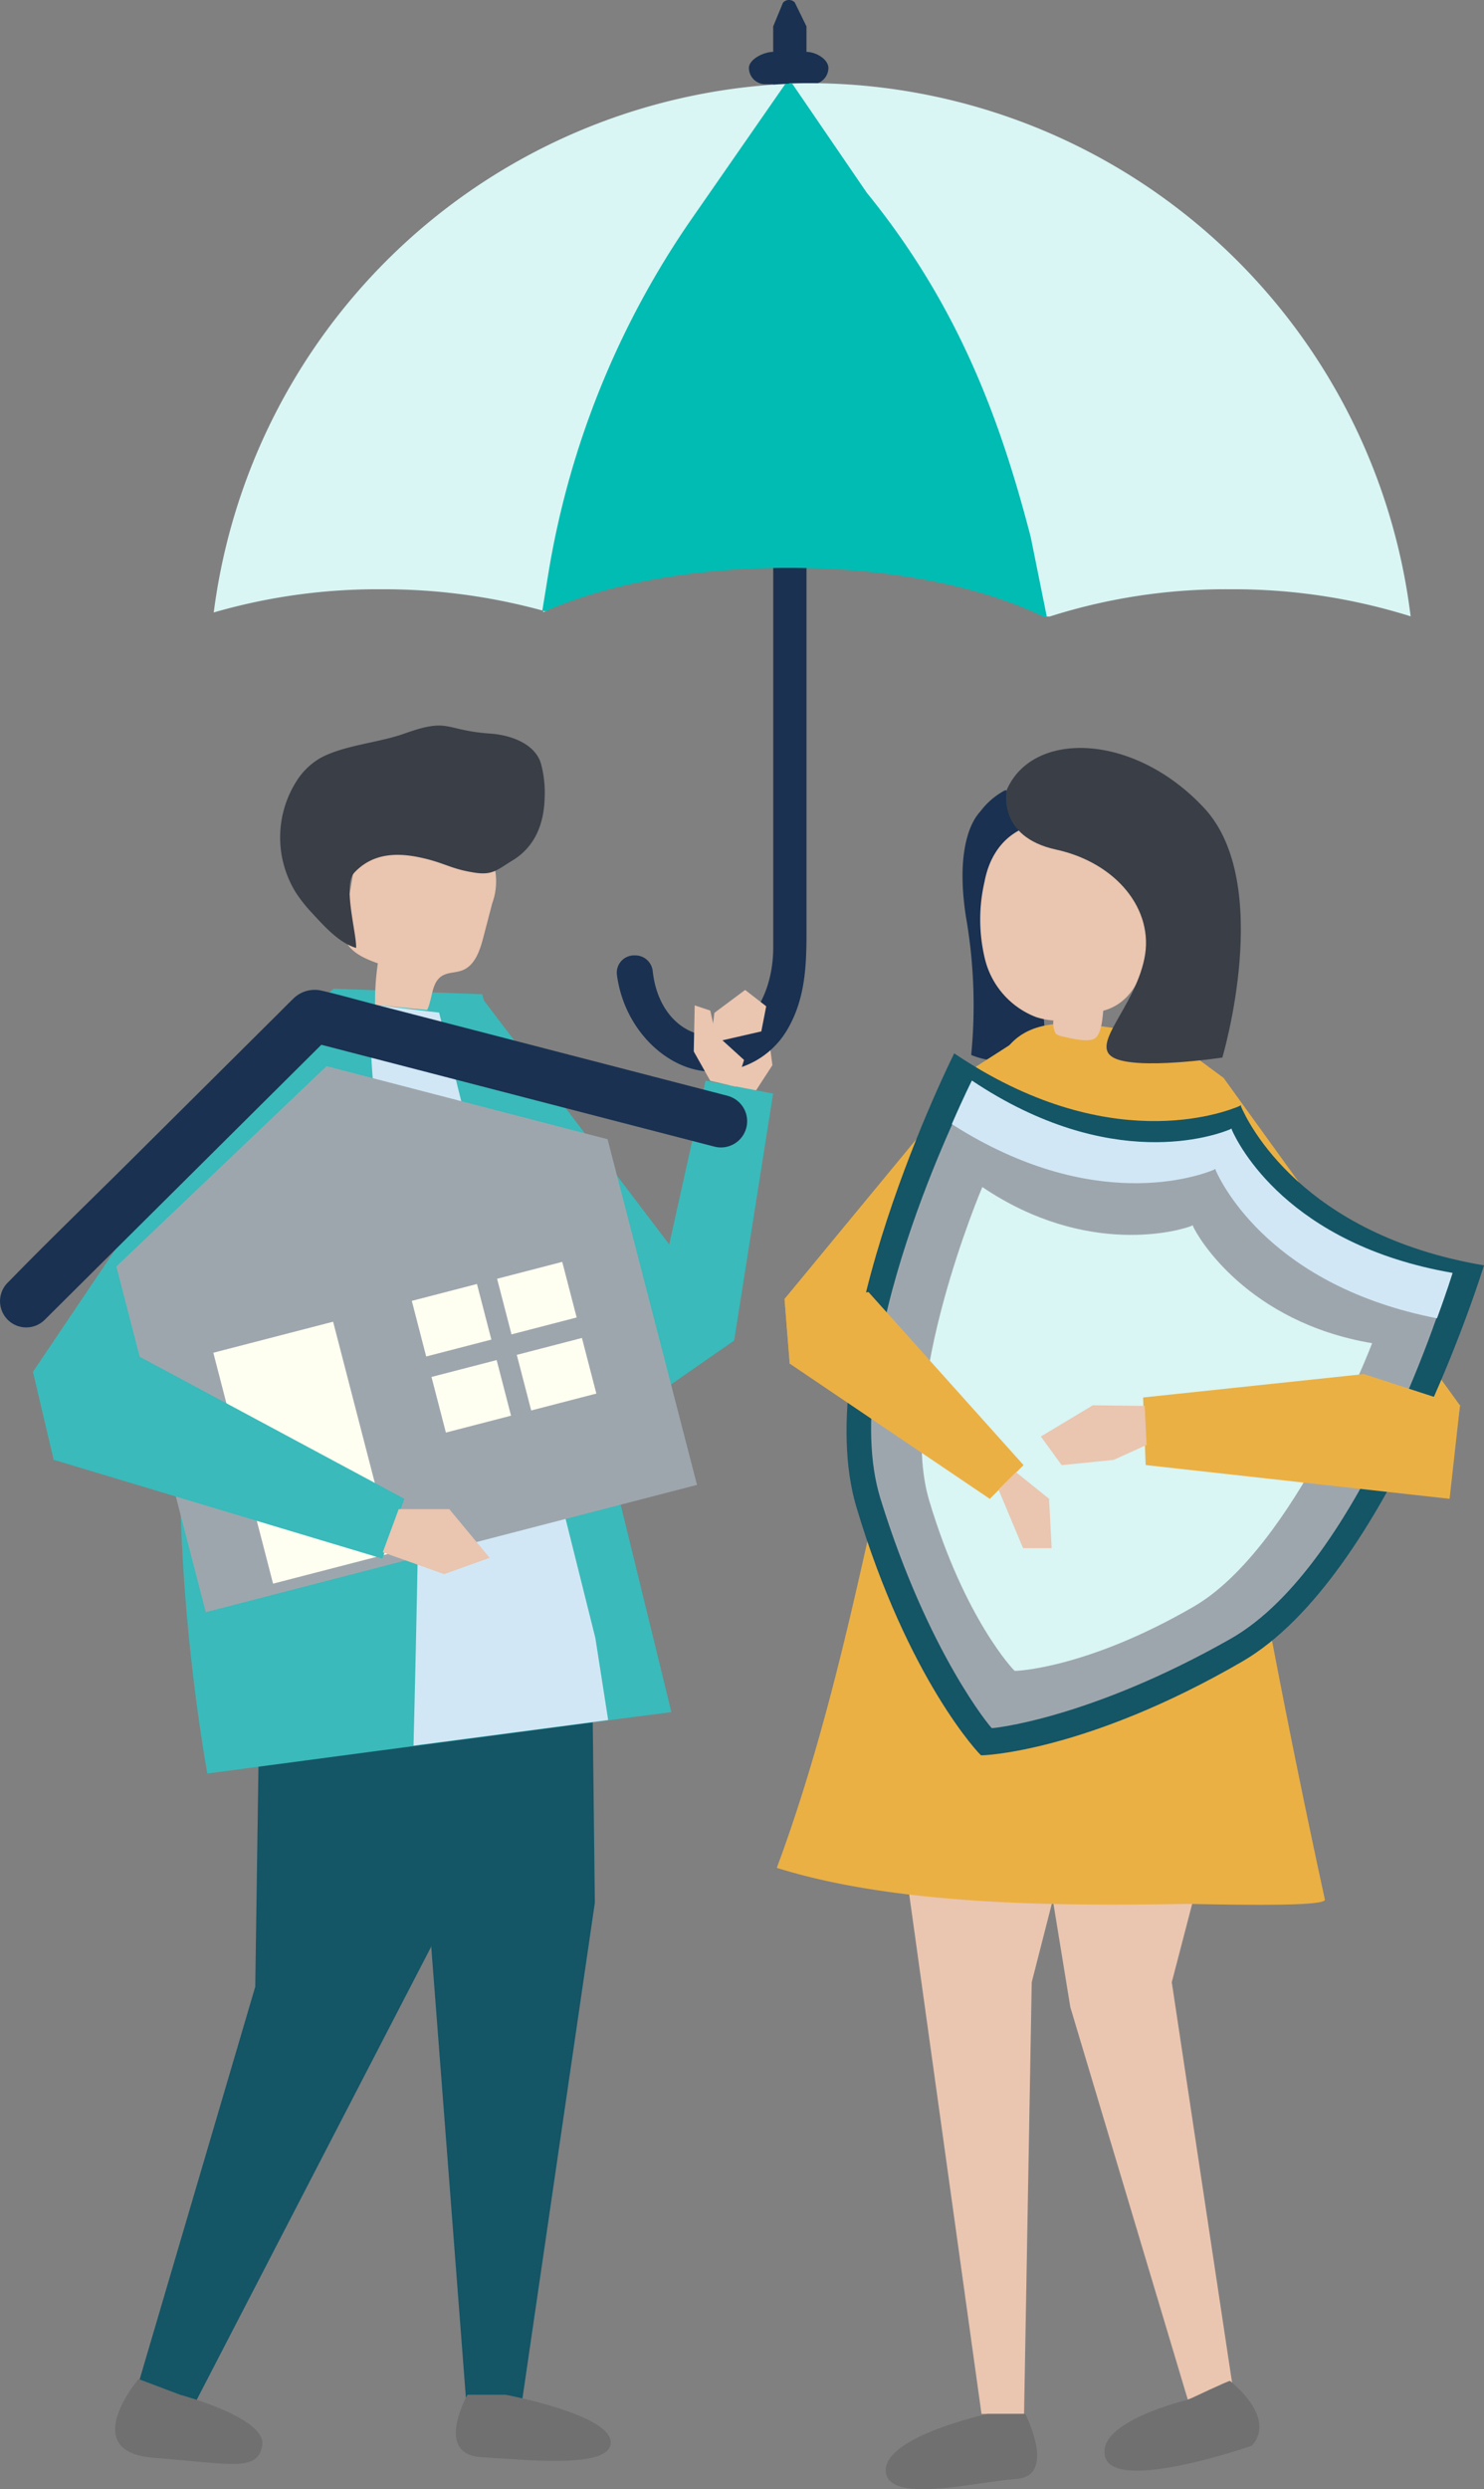
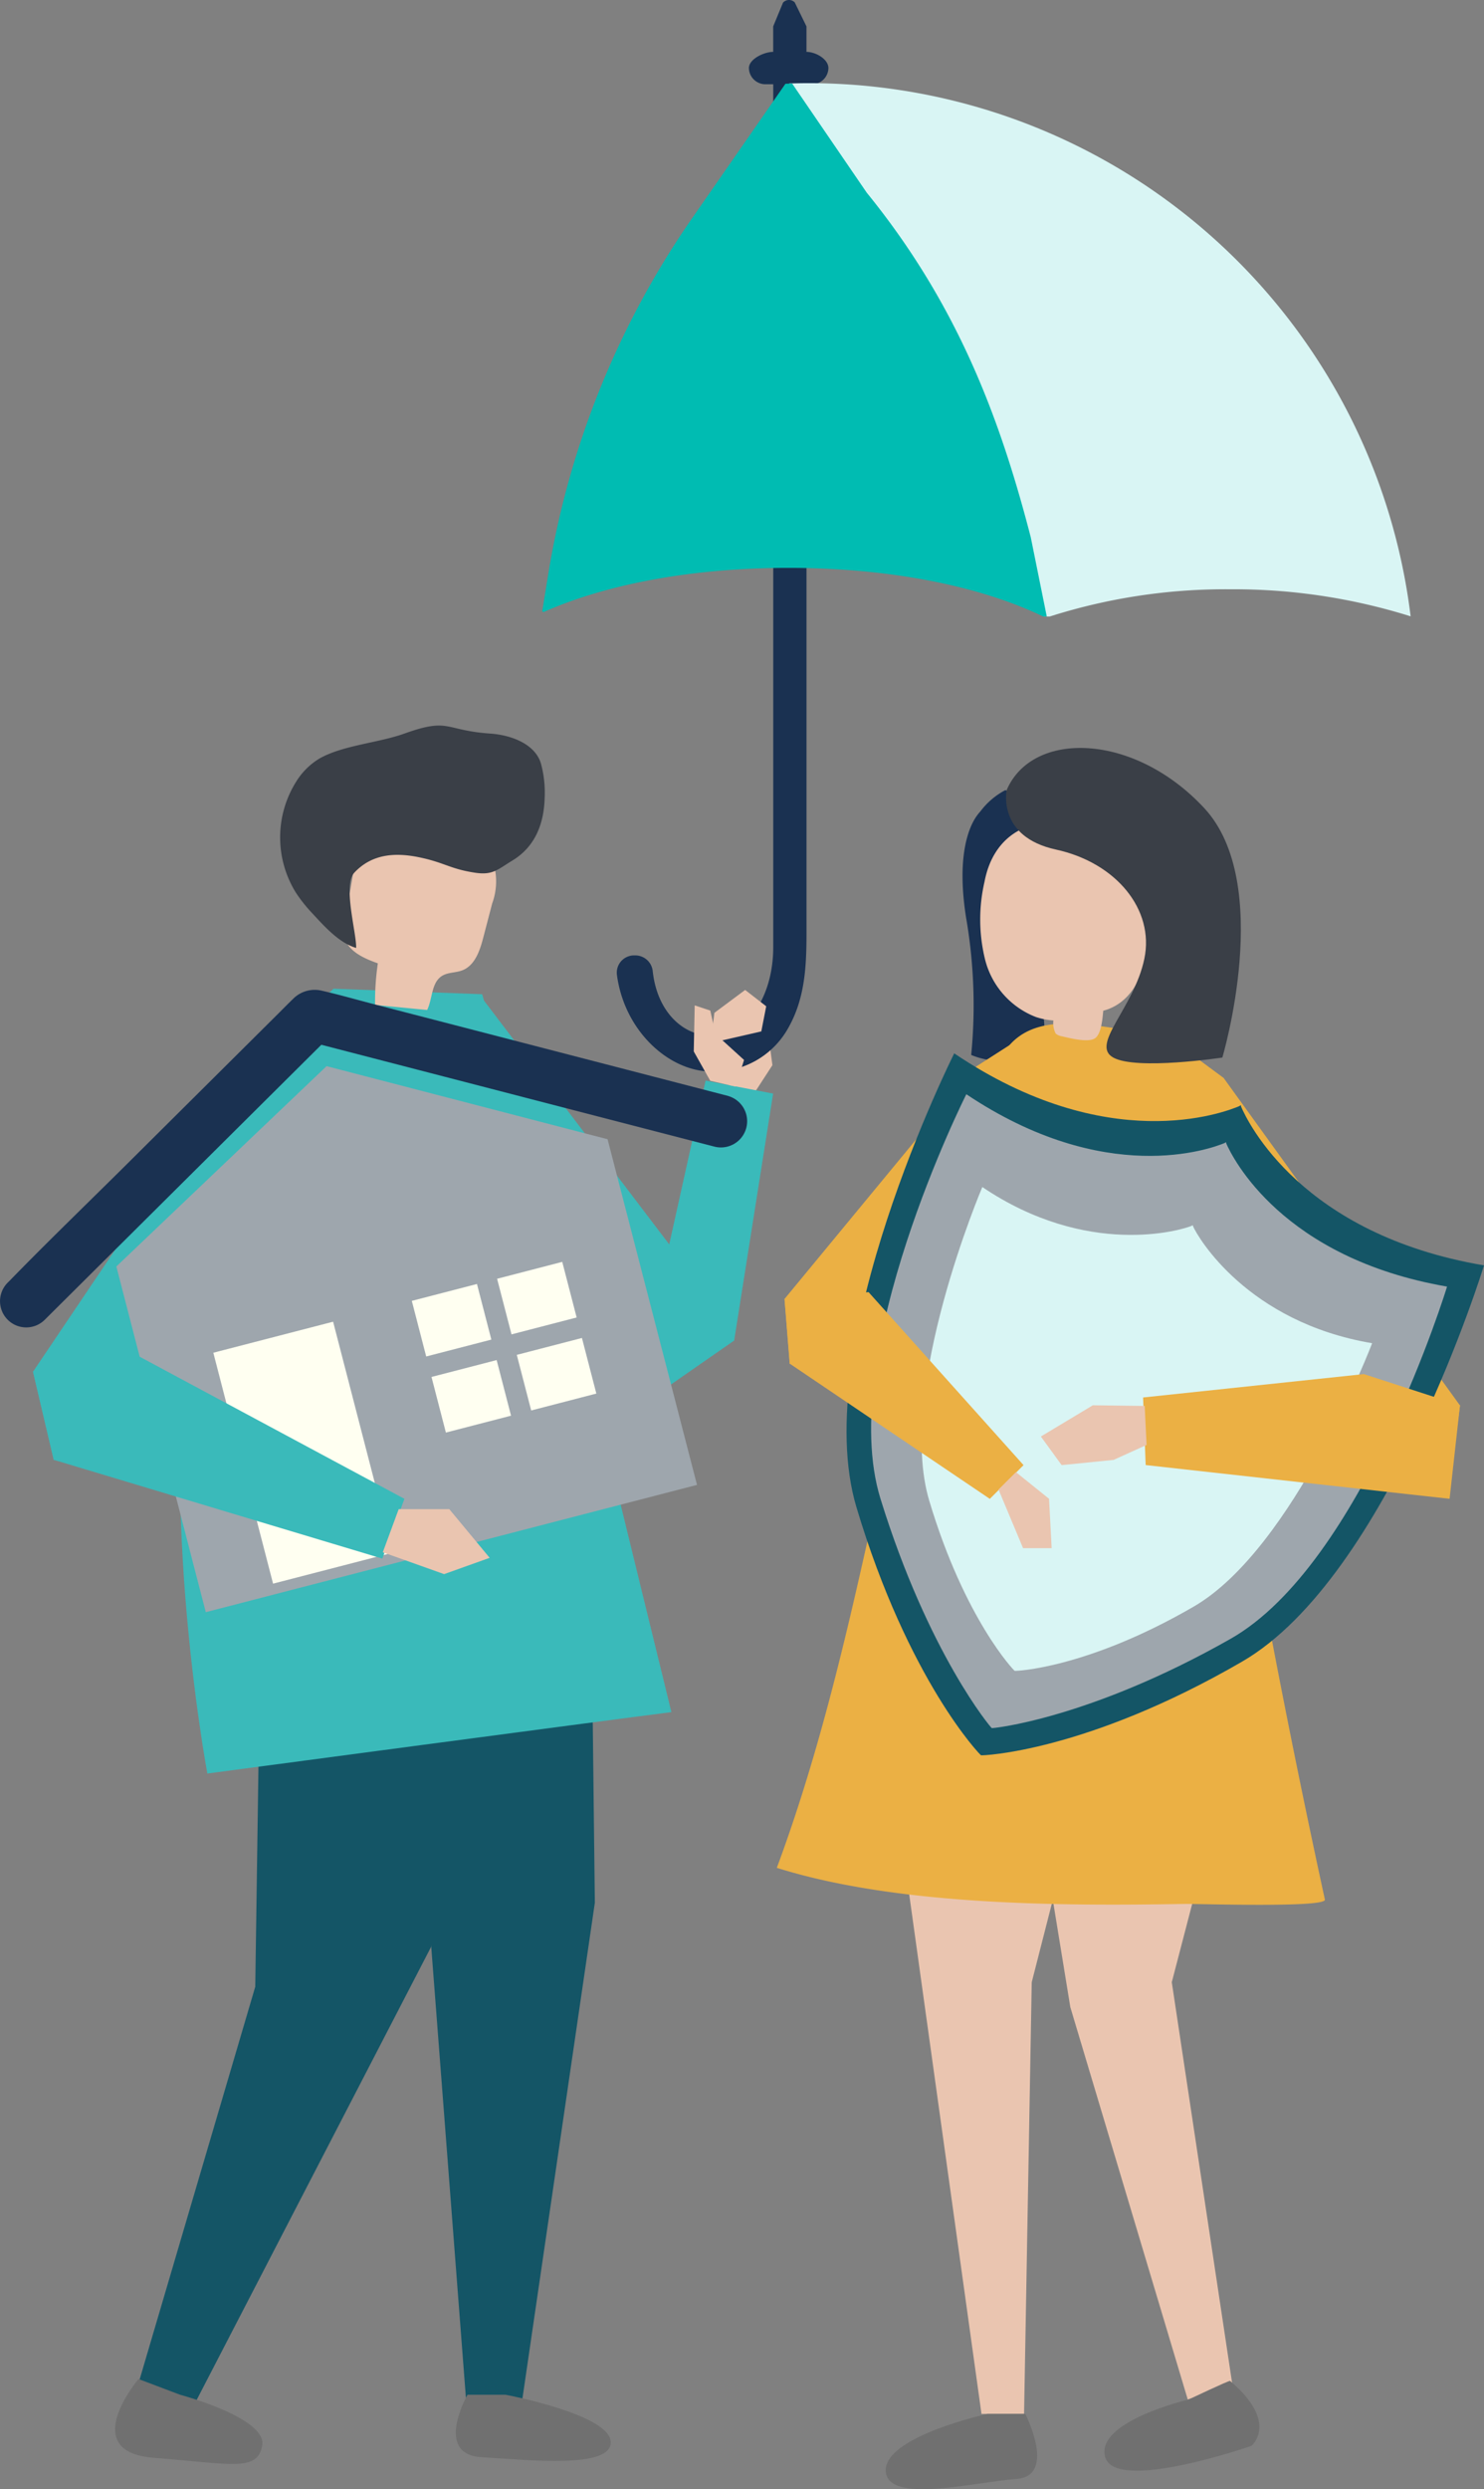
<svg xmlns="http://www.w3.org/2000/svg" width="176" height="295" viewBox="0 0 176 295">
  <rect x="0" y="0" width="176" height="295" fill="#808080" stroke="none" />
  <g id="Group_53704" data-name="Group 53704" transform="translate(-277.354 -23.817)">
    <g id="Group_53655" data-name="Group 53655" transform="translate(363.418 145.122)">
      <path id="Path_19420" data-name="Path 19420" d="M562.984,418.308l.616,4.621-1.958,3.012-3.177-.467-.411-5.317L562.368,418Z" transform="translate(-558.055 -418)" fill="#eac5b0" />
    </g>
    <g id="Group_53656" data-name="Group 53656" transform="translate(334.235 141.718)">
      <path id="Path_19421" data-name="Path 19421" d="M463.055,407l22.488,29.573,4.313-19.408,8.009,1.54-4.621,29.265-7.769,5.4L464.9,439.654Z" transform="translate(-463.055 -407)" fill="#3ababa" />
    </g>
    <g id="Group_53657" data-name="Group 53657" transform="translate(408.611 146.329)">
      <path id="Path_19422" data-name="Path 19422" d="M712.832,422l7.085,5.237,28.033,38.815-1.232,9.242h-12.63l-28.033-37.583Z" transform="translate(-706.055 -422)" fill="#ebb044" />
    </g>
    <g id="Group_53659" data-name="Group 53659" transform="translate(293.779 200.045)">
      <path id="Path_19424" data-name="Path 19424" d="M351.889,596.844l-6.734,15.53-.635,43.693-13.847,47,6.439,2.855,28.257-54.571,3.216-17.285,1.278-36.4Z" transform="translate(-330.672 -596.844)" fill="#145566" />
    </g>
    <g id="Group_53660" data-name="Group 53660" transform="translate(319.368 199.402)">
      <path id="Path_19425" data-name="Path 19425" d="M442.488,598.88l.53,45.79-8.629,59.04h-6.635l-4.191-54.477-9.079-54.477Z" transform="translate(-414.484 -594.757)" fill="#145566" />
    </g>
    <g id="Group_53661" data-name="Group 53661" transform="translate(298.693 140.993)">
      <path id="Path_19426" data-name="Path 19426" d="M382.467,405.4l-17.625-.653S354.3,414,348.85,438.039c-5.548,24.478,1.025,59.718,1.025,59.718s47.285-6.3,55.038-7.276L393.084,442.15Z" transform="translate(-346.624 -404.748)" fill="#3ababa" />
    </g>
    <g id="Group_53662" data-name="Group 53662" transform="translate(318.126 121.44)">
      <path id="Path_19427" data-name="Path 19427" d="M420.268,363.134l-6.174-.6a30.975,30.975,0,0,1,.328-4.931c-1.716-.6-3.7-1.5-4-3.3a5.128,5.128,0,0,1,.1-1.707q.6-3.5,1.2-7a6.252,6.252,0,0,1,.724-2.329,5.253,5.253,0,0,1,3.677-1.995,12.784,12.784,0,0,1,10.354,2.508,5.6,5.6,0,0,1,1.751,2.3,7.594,7.594,0,0,1-.248,4.435l-1.053,4.031c-.4,1.545-.987,3.3-2.475,3.884-.79.309-1.723.22-2.438.676C420.75,359.913,420.922,361.789,420.268,363.134Z" transform="translate(-410.382 -341.061)" fill="#eac5b0" />
    </g>
    <g id="Group_53663" data-name="Group 53663" transform="translate(310.577 109.808)">
      <path id="Path_19428" data-name="Path 19428" d="M417.177,312.309a13.12,13.12,0,0,0-.374-3.8c-.549-2.507-3.506-3.633-6.066-3.811-5.529-.384-4.8-1.935-10.2,0-3.086,1.106-7.231,1.371-10.024,2.93a8.247,8.247,0,0,0-2.821,2.79,12.424,12.424,0,0,0-.017,13.138,17.755,17.755,0,0,0,1.937,2.434c1.459,1.578,3.2,3.527,5.209,4.109.045-1.793-1.6-7.443-.221-8.914,2.182-2.335,5.056-2.382,7.767-1.811,2.957.622,3.611,1.368,6.542,1.811,2.11.319,2.659-.357,4.451-1.449C416.167,318.028,417.1,315.2,417.177,312.309Z" transform="translate(-385.804 -303.75)" fill="#3a3f47" />
    </g>
    <g id="Group_53664" data-name="Group 53664" transform="translate(321.342 142.915)">
-       <path id="Path_19429" data-name="Path 19429" d="M429.019,411.894l18.528,74.113,1.519,9.72-23.085,3.037s.911-35.49.607-40.222-3.727-14.967-4.252-25.994c-.3-6.379-2.33-17.836-.911-21.566Z" transform="translate(-420.926 -410.983)" fill="#d1e7f5" />
-     </g>
+       </g>
    <g id="Group_53665" data-name="Group 53665" transform="translate(391.509 119.879)">
      <path id="Path_19430" data-name="Path 19430" d="M651.862,336.1s-3.273,2.677-1.733,12.535a60.789,60.789,0,0,1,.616,16.327s3.389,1.54,5.853,0,3.389-1.848,2.464-5.853S656.29,336,656.29,336Z" transform="translate(-649.717 -336)" fill="#1a3151" />
    </g>
    <g id="Group_53667" data-name="Group 53667" transform="translate(402.082 219.519)">
      <path id="Path_19432" data-name="Path 19432" d="M705.462,661.008l.873,8.627-7.727,29.641,7.175,47.632-5.281,1.823-13.927-46.5-2.21-13.528.081-28.639Z" transform="translate(-684.364 -660.061)" fill="#eac5b0" />
    </g>
    <g id="Group_53668" data-name="Group 53668" transform="translate(382.645 222.826)">
      <path id="Path_19433" data-name="Path 19433" d="M620.988,678.051,632.1,757.864h5.05l.909-51.16,9.19-35.909Z" transform="translate(-620.988 -670.795)" fill="#eac5b0" />
    </g>
    <g id="Group_53669" data-name="Group 53669" transform="translate(369.488 145.119)">
      <path id="Path_19434" data-name="Path 19434" d="M605.681,422.114q.153-.261.32-.515c3.965-6.01,12.942-2.23,18.82-2.23,1.609,16.965,6.056,33.134,8.929,49.791q4.576,26.536,10.3,52.856c.216.993-15.15.492-16.6.517-14.783.25-34.134.2-48.4-4.278,9.1-24.478,12.427-50.816,19.6-75.931,1.581-5.538,3.293-11,5.315-16.346A24.96,24.96,0,0,1,605.681,422.114Z" transform="translate(-579.055 -418.196)" fill="#ebb044" />
    </g>
    <g id="Group_53670" data-name="Group 53670" transform="translate(391.883 117.45)">
      <path id="Path_19435" data-name="Path 19435" d="M660.826,333.95a9.977,9.977,0,0,0-7.1,8.358,8.792,8.792,0,0,1,1.931-14.222,10.167,10.167,0,0,1,4.889,5.93Z" transform="translate(-650.94 -328.086)" fill="#1a3151" />
    </g>
    <g id="Group_53671" data-name="Group 53671" transform="translate(393.606 121.287)">
      <path id="Path_19436" data-name="Path 19436" d="M657.186,347.609c1.933-10.225,14.687-8.458,18.346-.178,2.08,4.708,1.594,13.91-4.261,15.45-.089.905-.207,2.6-.9,3.207-.748.655-3.105.031-4.029-.183a1.426,1.426,0,0,1-.71-.319,2.671,2.671,0,0,1-.276-1.55,8.489,8.489,0,0,1-2.079-.411,9.891,9.891,0,0,1-6-6.724A19.846,19.846,0,0,1,657.186,347.609Z" transform="translate(-656.679 -340.568)" fill="#eac5b0" />
    </g>
    <g id="Group_53672" data-name="Group 53672" transform="translate(396.672 112.456)">
      <path id="Path_19437" data-name="Path 19437" d="M666.87,316.849s-1.232,5.545,5.853,7.085,11.687,7.085,10.464,12.938-6.46,10.166-3.687,11.706,12.938,0,12.938,0,6.161-20.64-2.156-29.573S669.951,309.764,666.87,316.849Z" transform="translate(-666.788 -311.884)" fill="#3a3f47" />
    </g>
    <g id="Group_53673" data-name="Group 53673" transform="translate(370.395 147.063)">
      <path id="Path_19438" data-name="Path 19438" d="M608.7,424.357l-4.877,3.124-22.767,27.572.616,7.7h10.582l19.3-30.5Z" transform="translate(-581.055 -424.357)" fill="#ebb044" />
    </g>
    <g id="Group_53674" data-name="Group 53674" transform="translate(377.75 148.652)">
      <path id="Path_19439" data-name="Path 19439" d="M681.479,454.746c-21.6-3.647-28-16.921-28.817-18.828,0,0,.027-.148-.048-.114-.031-.075-.113.05-.113.05-1.906.82-15.692,6.021-33.854-6.234,0,0-17.357,34.549-11.6,53.777,6.146,20.536,14.709,29.426,14.777,29.407.036.062,12.422-.347,30.98-11.108C670.163,491.626,681.479,454.746,681.479,454.746Z" transform="translate(-605.874 -429.619)" fill="#145566" />
    </g>
    <g id="Group_53675" data-name="Group 53675" transform="translate(380.662 153.494)">
      <path id="Path_19440" data-name="Path 19440" d="M683.639,468.137c-19.574-3.383-25.444-15.27-26.193-16.977,0,0,.023-.132-.044-.1-.029-.068-.1.044-.1.044-1.72.72-14.167,5.282-30.677-5.765,0,0-15.5,30.737-10.183,47.935,5.684,18.368,13.137,27.2,13.2,27.185.033.055,11.591-1.085,28.324-10.581C673.616,500.991,683.639,468.137,683.639,468.137Z" transform="translate(-615.328 -445.336)" fill="#9ea6ad" />
    </g>
    <g id="Group_53677" data-name="Group 53677" transform="translate(390.234 151.871)">
      <g id="Group_53676" data-name="Group 53676">
-         <path id="Path_19441" data-name="Path 19441" d="M677.539,450.519s.077-.117.107-.046c.071-.031.046.107.046.107.769,1.754,6.7,13.756,26.255,17.563,1.21-3.281,1.851-5.381,1.851-5.381-19.574-3.384-25.444-15.27-26.193-16.977,0,0,.023-.132-.044-.1-.028-.067-.1.044-.1.044-1.72.72-14.167,5.282-30.677-5.765,0,0-.989,1.96-2.381,5.166C663.2,455.866,675.772,451.259,677.539,450.519Z" transform="translate(-646.401 -439.962)" fill="#d1e7f5" />
-       </g>
+         </g>
    </g>
    <g id="Group_53678" data-name="Group 53678" transform="translate(386.657 164.496)">
      <path id="Path_19442" data-name="Path 19442" d="M688.218,499.562c-14.811-2.5-20.691-12.576-21.25-13.884,0,0,.018-.1-.033-.078-.021-.052-.078.034-.078.034-1.306.562-12.418,3.822-24.87-4.58,0,0-10.24,23.992-6.295,37.174,4.214,14.079,10.084,20.175,10.132,20.161.025.042,8.517-.238,21.24-7.616C678.967,523.871,688.218,499.562,688.218,499.562Z" transform="translate(-634.788 -481.054)" fill="#d9f5f4" />
    </g>
    <g id="Group_53679" data-name="Group 53679" transform="translate(281.267 141.097)">
      <path id="Path_19443" data-name="Path 19443" d="M325.79,405l-8.318,4.621-27.417,40.664,2.465,10.474,15.095-1.848Z" transform="translate(-290.055 -405)" fill="#3ababa" />
    </g>
    <g id="Group_53680" data-name="Group 53680" transform="translate(291.151 150.167)">
      <path id="Path_19444" data-name="Path 19444" d="M391.009,484.125,332.75,499.21l-10.607-40.967L347.077,434.5l33.325,8.66Z" transform="translate(-322.142 -434.498)" fill="#9ea6ad" />
    </g>
    <g id="Group_53681" data-name="Group 53681" transform="translate(277.354 141.127)">
      <path id="Path_19445" data-name="Path 19445" d="M363.733,417.646,347.723,413.5l-25.889-6.7c-2.085-.54-4.165-1.139-6.264-1.622a3.606,3.606,0,0,0-3.47.97c-.616.593-1.213,1.206-1.82,1.808l-17.549,17.438c-4.746,4.716-9.576,9.362-14.245,14.154-.077.08-.157.156-.236.235a3.109,3.109,0,0,0,4.383,4.41l11.549-11.475,18.32-18.2,2.962-2.943,14.513,3.758,26.091,6.756,5.973,1.546a3.109,3.109,0,0,0,1.692-5.983Z" transform="translate(-277.354 -405.067)" fill="#1a3151" />
    </g>
    <g id="Group_53682" data-name="Group 53682" transform="translate(302.654 180.455)">
      <rect id="Rectangle_28424" data-name="Rectangle 28424" width="14.674" height="28.268" transform="translate(0 3.678) rotate(-14.516)" fill="#fffff1" />
    </g>
    <g id="Group_53687" data-name="Group 53687" transform="translate(326.194 173.366)">
      <g id="Group_53683" data-name="Group 53683" transform="translate(0 2.619)">
        <rect id="Rectangle_28425" data-name="Rectangle 28425" width="7.982" height="6.807" transform="translate(0 2.001) rotate(-14.516)" fill="#fffff1" />
      </g>
      <g id="Group_53684" data-name="Group 53684" transform="translate(10.115 0)">
        <rect id="Rectangle_28426" data-name="Rectangle 28426" width="7.982" height="6.807" transform="matrix(0.968, -0.251, 0.251, 0.968, 0, 2.001)" fill="#fffff1" />
      </g>
      <g id="Group_53685" data-name="Group 53685" transform="translate(2.335 11.636)">
        <rect id="Rectangle_28427" data-name="Rectangle 28427" width="7.982" height="6.807" transform="translate(0 2.001) rotate(-14.516)" fill="#fffff1" />
      </g>
      <g id="Group_53686" data-name="Group 53686" transform="translate(12.45 9.018)">
        <rect id="Rectangle_28428" data-name="Rectangle 28428" width="7.982" height="6.807" transform="matrix(0.968, -0.251, 0.251, 0.968, 0, 2.001)" fill="#fffff1" />
      </g>
    </g>
    <g id="Group_53688" data-name="Group 53688" transform="translate(281.267 183.271)">
      <path id="Path_19446" data-name="Path 19446" d="M290.055,545.081,300.221,542l33.886,18.175-2.619,7.085L292.52,555.554Z" transform="translate(-290.055 -542)" fill="#3ababa" />
    </g>
    <g id="Group_53689" data-name="Group 53689" transform="translate(322.75 202.669)">
      <path id="Path_19447" data-name="Path 19447" d="M427.334,605l6,0,4.788,5.769-5.4,1.932-7.273-2.591Z" transform="translate(-425.446 -605)" fill="#eac5b0" />
    </g>
    <g id="Group_53690" data-name="Group 53690" transform="translate(412.924 186.663)">
      <path id="Path_19448" data-name="Path 19448" d="M757.638,556.7l-11.4-3.7-26.185,2.772.308,8.009,36.043,4Z" transform="translate(-720.055 -553)" fill="#ebb044" />
    </g>
    <g id="Group_53691" data-name="Group 53691" transform="translate(400.799 190.36)">
      <path id="Path_19449" data-name="Path 19449" d="M692.368,565.077,686.216,565l-6.161,3.7,2.464,3.389,6.161-.616,3.913-1.774Z" transform="translate(-680.055 -565)" fill="#eac5b0" />
    </g>
    <g id="Group_53694" data-name="Group 53694" transform="translate(350.496 23.817)">
      <g id="Group_53692" data-name="Group 53692" transform="translate(0)">
        <path id="Path_19450" data-name="Path 19450" d="M538.559,29.965V26.946l-1.39-2.845a.96.96,0,0,0-1.393.03l-1.164,2.815v3.019c-1.1,0-2.88.859-2.88,1.918a1.952,1.952,0,0,0,1.984,1.918h.9v102.3c0,5.772-3.052,10.573-7.435,10.47-3.4-.08-6.359-2.968-6.858-7.681a2.081,2.081,0,0,0-2.088-1.847h-.079a2.049,2.049,0,0,0-2.082,2.264c.867,6.7,6.186,11.5,11.237,11.5a10.036,10.036,0,0,0,9.067-5.126c2.333-4.081,2.184-8.569,2.184-13.047V33.8h.615a1.952,1.952,0,0,0,1.985-1.918C541.158,30.824,539.655,29.965,538.559,29.965Z" transform="translate(-516.055 -23.817)" fill="#1a3151" />
      </g>
      <g id="Group_53693" data-name="Group 53693" transform="translate(18.516 52.505)" opacity="0.26">
        <path id="Path_19451" data-name="Path 19451" d="M580.15,205.248l-3.988-4.145v-6.848h3.988Z" transform="translate(-576.162 -194.256)" fill="#1a3151" />
      </g>
    </g>
    <g id="Group_53695" data-name="Group 53695" transform="translate(400.952 96.809)">
      <path id="Path_19452" data-name="Path 19452" d="M680.424,261c.156.075.311.15.464.226q.332-.115.67-.226h-1.134Z" transform="translate(-680.424 -261)" fill="none" />
    </g>
    <g id="Group_53696" data-name="Group 53696" transform="translate(302.703 33.744)">
-       <path id="Path_19453" data-name="Path 19453" d="M399.041,118.586l.711-4.379a102.93,102.93,0,0,1,17.06-42.213l11.079-15.95A71.883,71.883,0,0,0,359.641,118.7a69.787,69.787,0,0,1,19.829-2.747A71.4,71.4,0,0,1,399.041,118.586Z" transform="translate(-359.641 -56.043)" fill="#d9f5f4" />
-     </g>
+       </g>
    <g id="Group_53697" data-name="Group 53697" transform="translate(370.939 33.674)">
      <path id="Path_19454" data-name="Path 19454" d="M612.067,109.622l1.9,9.4h.711a68.689,68.689,0,0,1,21.357-3.228A70.172,70.172,0,0,1,657.48,119a71.93,71.93,0,0,0-71.411-63.188c-.771,0-1.538.016-2.3.04L592.617,68.8C603.466,82.141,608.448,95.659,612.067,109.622Z" transform="translate(-583.766 -55.814)" fill="#d9f5f4" />
    </g>
    <g id="Group_53698" data-name="Group 53698" transform="translate(341.657 33.714)">
      <path id="Path_19455" data-name="Path 19455" d="M488.252,114.139l-.711,4.379.191.055c7.469-3.32,17.7-5.225,29.008-5.225,11.9,0,22.646,2.111,30.22,5.765h.423l-1.9-9.4c-3.619-13.963-8.6-27.482-19.45-40.827l-8.851-12.941c-.265.008-.529.019-.793.03l-11.079,15.95A102.931,102.931,0,0,0,488.252,114.139Z" transform="translate(-487.541 -55.945)" fill="#00bcb2" />
    </g>
    <g id="Group_53699" data-name="Group 53699" transform="translate(341.783 96.214)">
-       <path id="Path_19456" data-name="Path 19456" d="M487.486,259.067l-.025.151.215-.1Z" transform="translate(-487.461 -259.067)" fill="#fff" />
-     </g>
+       </g>
    <g id="Group_53700" data-name="Group 53700" transform="translate(370.403 176.951)">
      <path id="Path_19457" data-name="Path 19457" d="M581.055,522.242l9.962-.783,18.379,20.5-4,4-23.72-16.019Z" transform="translate(-581.055 -521.459)" fill="#ebb044" />
    </g>
    <g id="Group_53701" data-name="Group 53701" transform="translate(395.779 198.283)">
      <path id="Path_19458" data-name="Path 19458" d="M665.67,590.75l3.928,3.158.308,5.853h-3.389l-2.911-6.947Z" transform="translate(-663.607 -590.75)" fill="#eac5b0" />
    </g>
    <g id="Group_53702" data-name="Group 53702" transform="translate(359.628 142.967)">
      <path id="Path_19459" data-name="Path 19459" d="M547.655,419.934,545.7,416.46l.111-5.461,1.848.616.616,2.772,3.389,3.081-1,3.161Z" transform="translate(-545.696 -411)" fill="#eac5b0" />
    </g>
    <g id="Group_53703" data-name="Group 53703" transform="translate(361.636 141.138)">
      <path id="Path_19460" data-name="Path 19460" d="M552.249,411.341l.444-3.578,3.646-2.711,2.5,1.935-.582,2.978Z" transform="translate(-552.249 -405.052)" fill="#eac5b0" />
    </g>
    <path id="Path_19461" data-name="Path 19461" d="M294.9,329.169s-7.322,8.639,1.82,9.337,12.352,1.727,12.857-1.509-9.752-5.969-9.752-5.969Z" transform="translate(-1.118 -23.408)" fill="#707070" />
    <path id="Path_19463" data-name="Path 19463" d="M408.136,333.643s3.778,7.373-1.073,7.714-15.381,3.059-15.48-1,12.072-6.717,12.072-6.717Z" transform="translate(-9.182 -23.747)" fill="#707070" />
    <path id="Path_19464" data-name="Path 19464" d="M429.774,331.616s-11.149,2.6-9.888,6.842,17.329-1.349,17.329-1.349,3.338-2.719-2.524-7.7C434.567,329.335,429.774,331.616,429.774,331.616Z" transform="translate(-11.451 -23.426)" fill="#707070" />
    <path id="Path_19465" data-name="Path 19465" d="M16477.508-10091.113s-4.035,7.063,1.67,7.405,15.521,1.4,15.316-1.854-12.477-5.552-12.477-5.552Z" transform="translate(-16144.71 10398.735)" fill="#707070" />
  </g>
</svg>